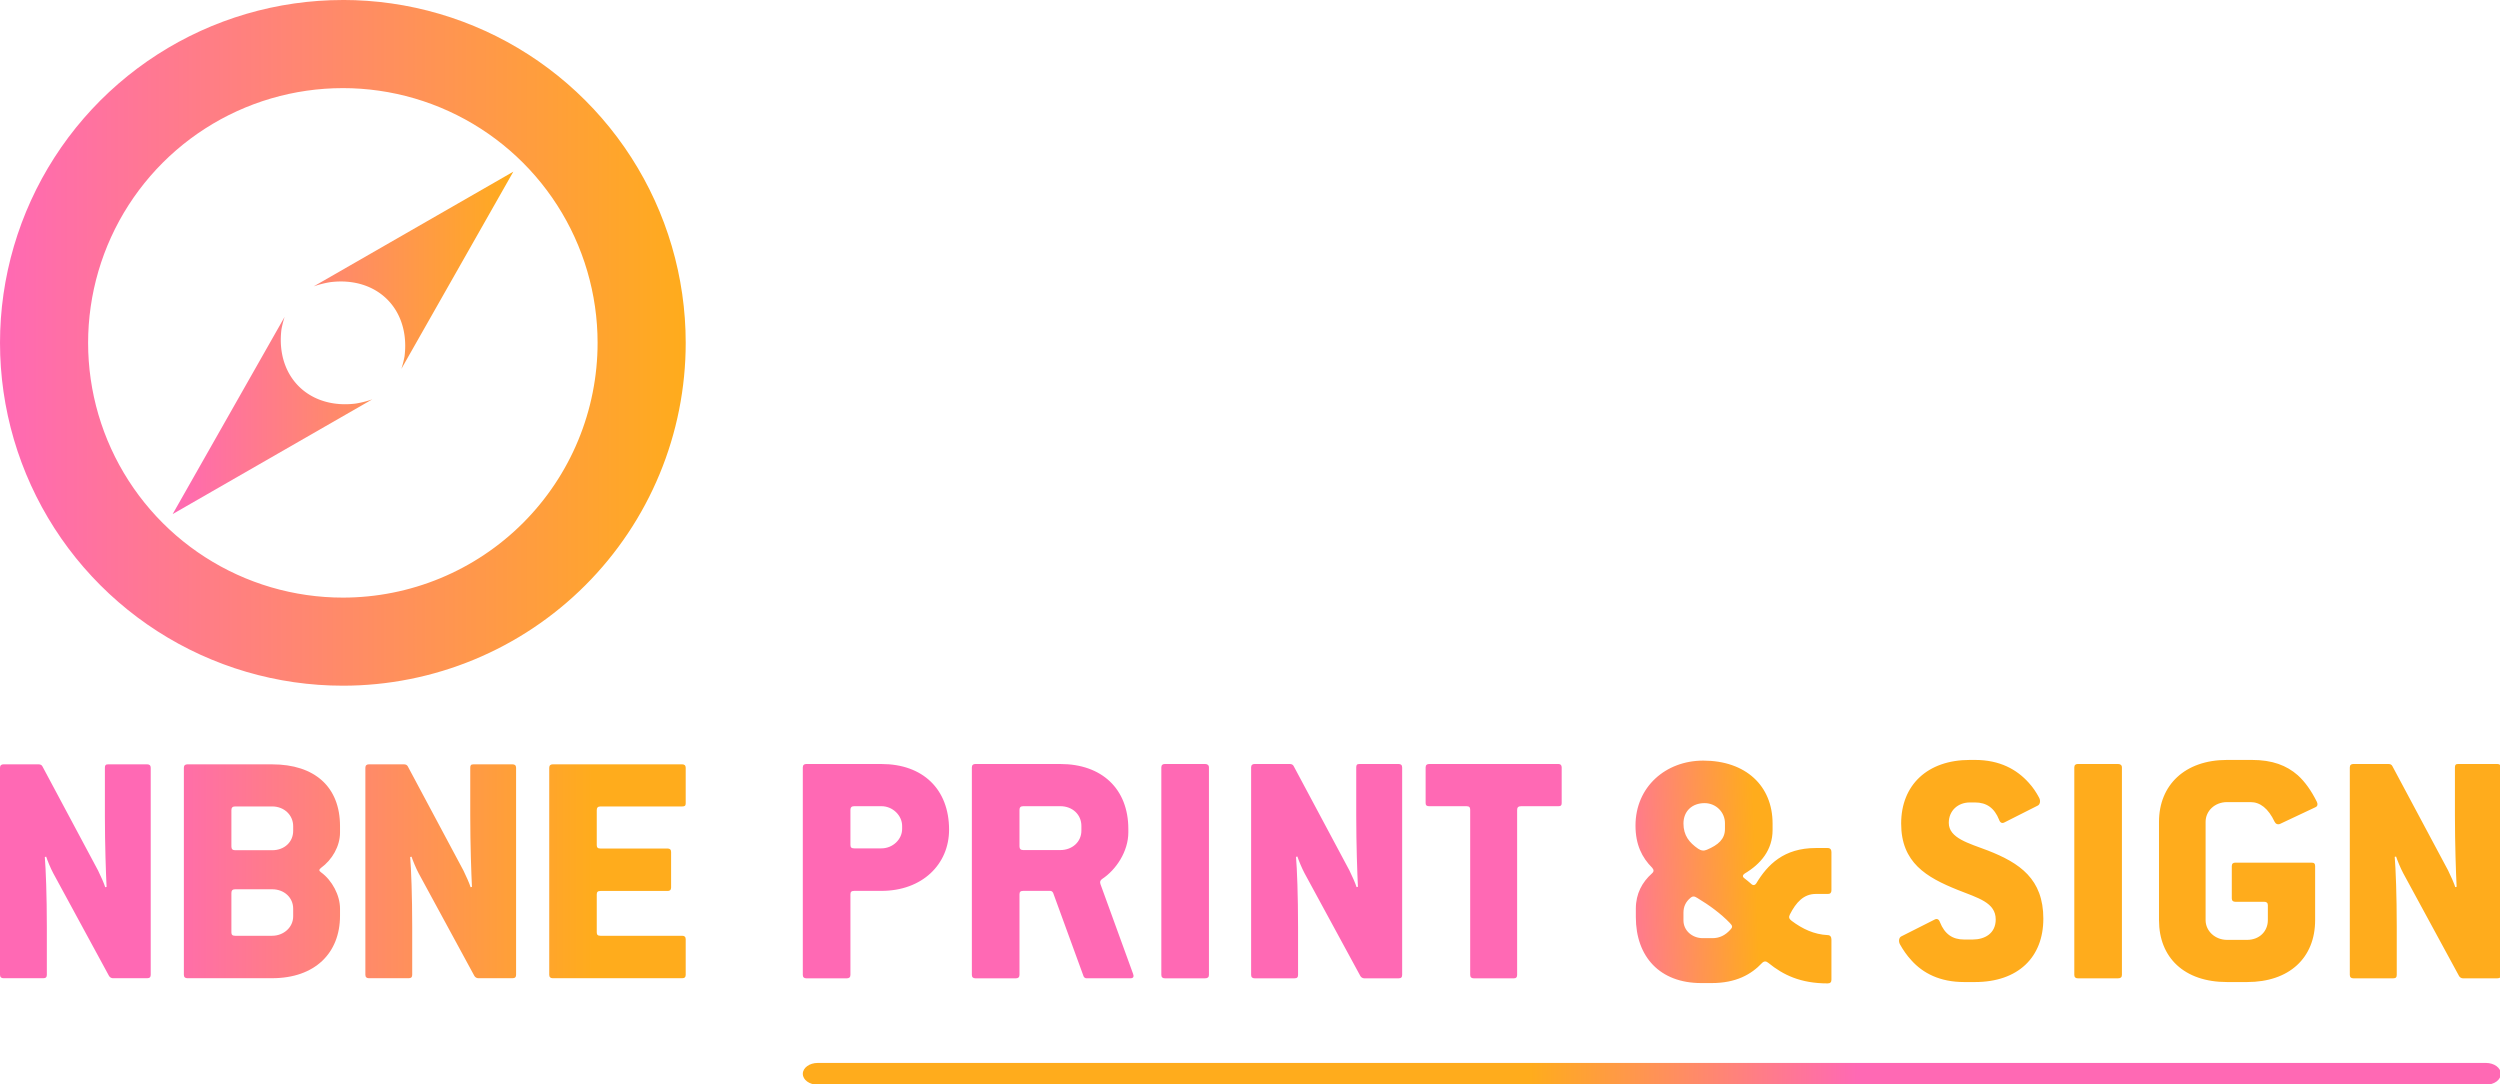
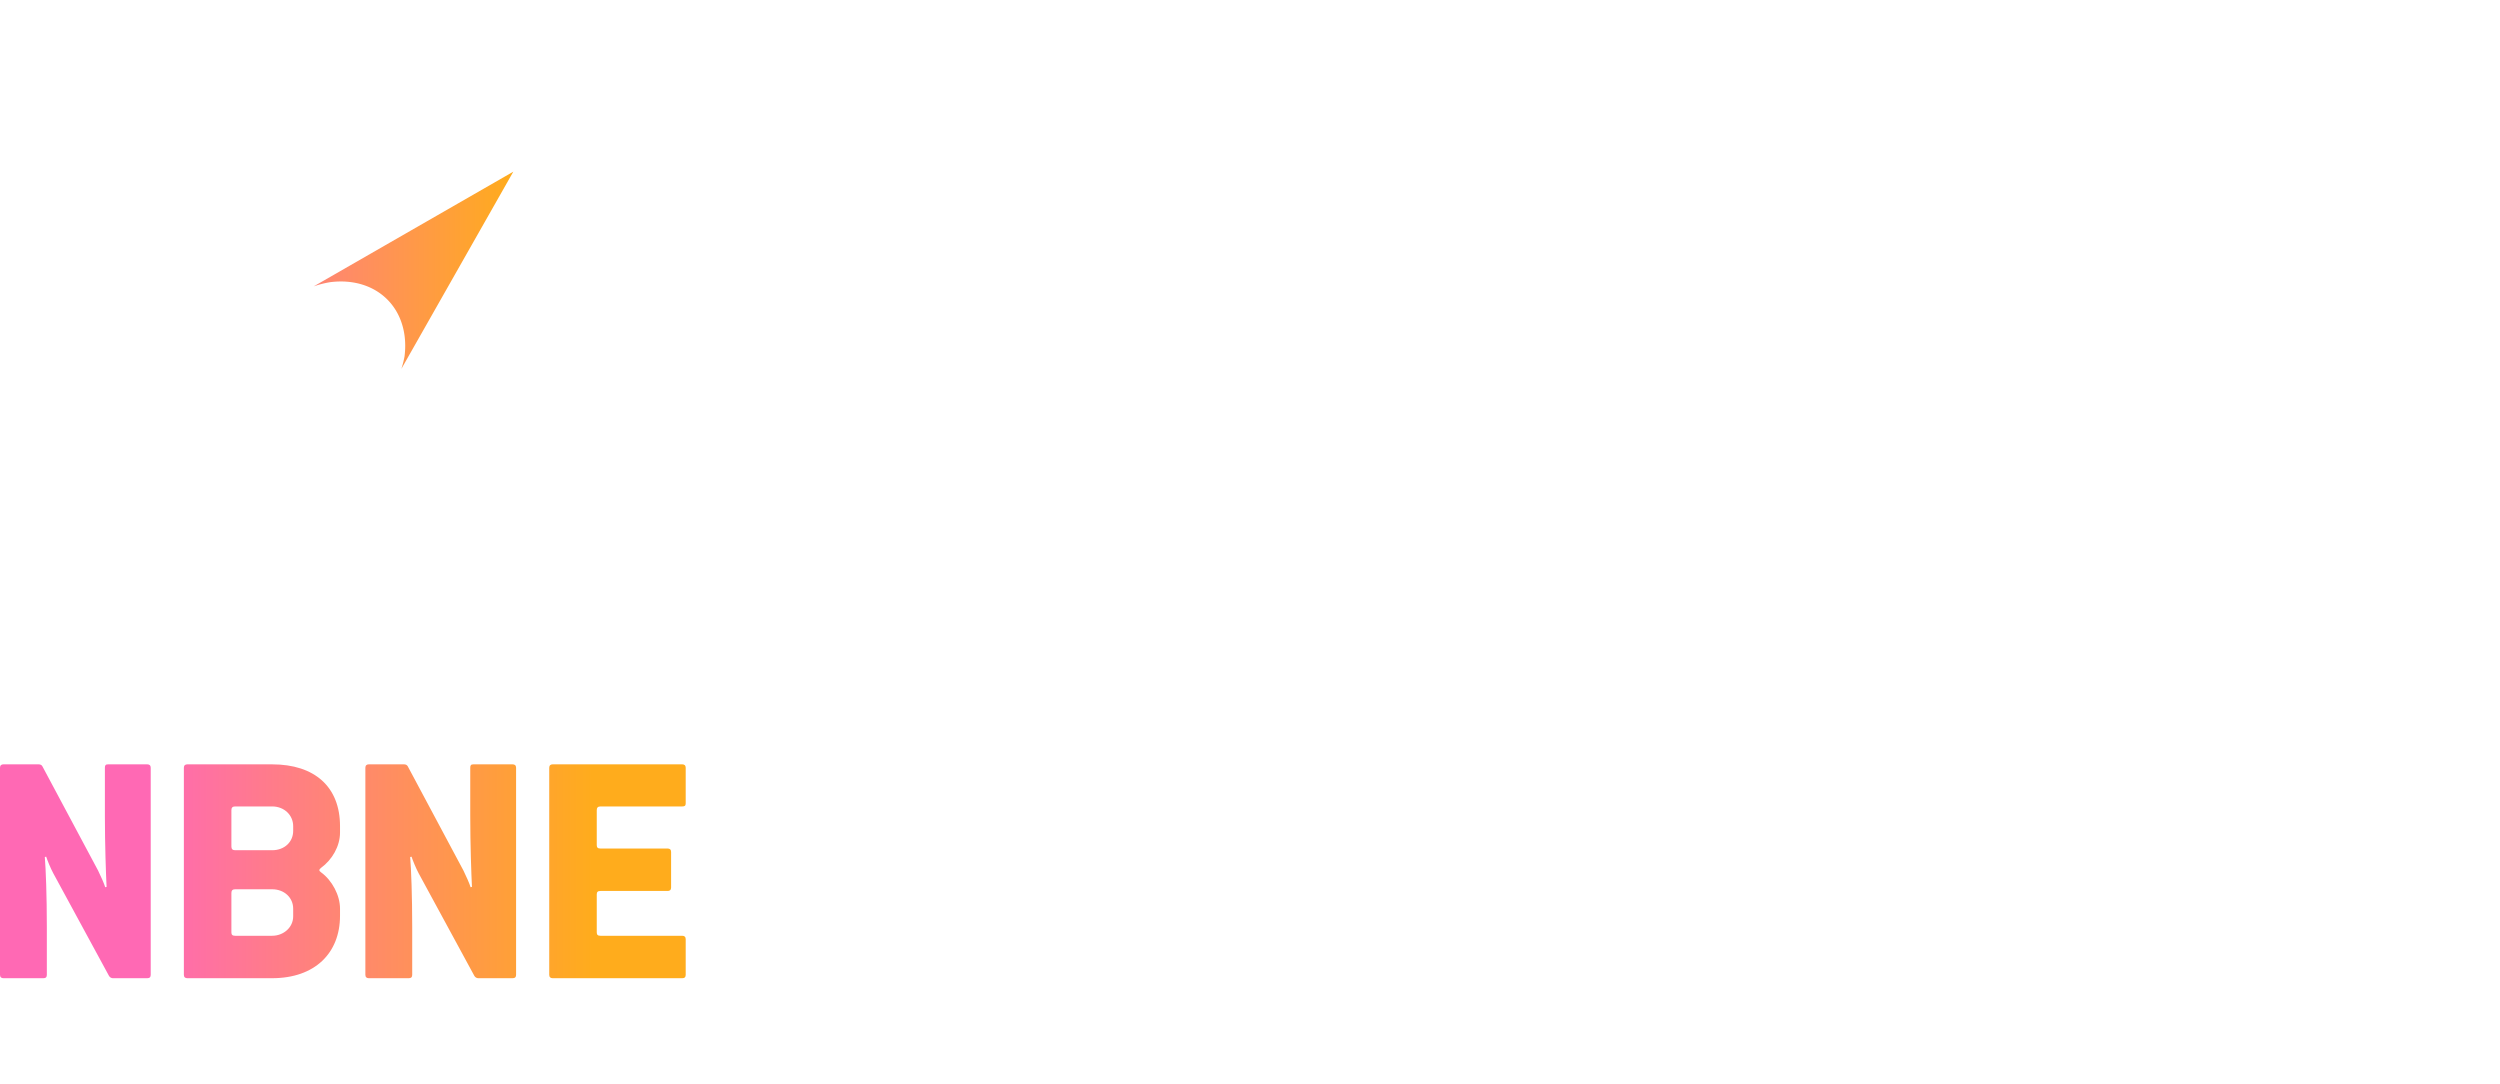
<svg xmlns="http://www.w3.org/2000/svg" xmlns:ns1="http://www.inkscape.org/namespaces/inkscape" xmlns:ns2="http://sodipodi.sourceforge.net/DTD/sodipodi-0.dtd" xmlns:xlink="http://www.w3.org/1999/xlink" width="825.233mm" height="357.934mm" viewBox="0 0 825.233 357.934" version="1.1" id="svg1" ns1:version="1.4 (86a8ad7, 2024-10-11)" ns2:docname="FULL LOGO.svg" ns1:export-filename="FULL LOGO PRINT AND SIGN.png" ns1:export-xdpi="80" ns1:export-ydpi="80">
  <ns2:namedview id="namedview1" pagecolor="#ffffff" bordercolor="#000000" borderopacity="0.25" ns1:showpageshadow="2" ns1:pageopacity="0.0" ns1:pagecheckerboard="0" ns1:deskcolor="#d1d1d1" ns1:document-units="mm" ns1:zoom="0.10322759" ns1:cx="1549.9732" ns1:cy="886.39093" ns1:window-width="1920" ns1:window-height="1129" ns1:window-x="-8" ns1:window-y="-4" ns1:window-maximized="1" ns1:current-layer="layer1" showguides="true" />
  <defs id="defs1">
    <linearGradient ns1:collect="always" xlink:href="#linearGradient4" id="linearGradient5" x1="186.828" y1="20.853" x2="413.172" y2="20.853" gradientUnits="userSpaceOnUse" gradientTransform="translate(-193.579,127.254)" />
    <linearGradient id="linearGradient4" ns1:collect="always">
      <stop style="stop-color:#ff69b4;stop-opacity:1;" offset="0" id="stop4" />
      <stop style="stop-color:#ffac1c;stop-opacity:1;" offset="1" id="stop5" />
    </linearGradient>
    <filter style="color-interpolation-filters:sRGB" ns1:label="Drop Shadow" id="filter44" x="-0.057" y="-0.057" width="1.115" height="1.115">
      <feFlood result="flood" in="SourceGraphic" flood-opacity="0.78" flood-color="rgb(0,0,0)" id="feFlood43" />
      <feGaussianBlur result="blur" in="SourceGraphic" stdDeviation="5" id="feGaussianBlur43" />
      <feOffset result="offset" in="blur" dx="0" dy="0" id="feOffset43" />
      <feComposite result="comp1" operator="in" in="flood" in2="offset" id="feComposite43" />
      <feComposite result="comp2" operator="over" in="SourceGraphic" in2="comp1" id="feComposite44" />
    </filter>
    <linearGradient ns1:collect="always" xlink:href="#linearGradient4" id="linearGradient7" x1="232.919" y1="12.731" x2="340.011" y2="12.731" gradientUnits="userSpaceOnUse" />
    <filter style="color-interpolation-filters:sRGB" ns1:label="Drop Shadow" id="filter46" x="-0.136" y="-0.135" width="1.272" height="1.271">
      <feFlood result="flood" in="SourceGraphic" flood-opacity="0.78" flood-color="rgb(0,0,0)" id="feFlood44" />
      <feGaussianBlur result="blur" in="SourceGraphic" stdDeviation="5" id="feGaussianBlur44" />
      <feOffset result="offset" in="blur" dx="0" dy="0" id="feOffset44" />
      <feComposite result="comp1" operator="in" in="flood" in2="offset" id="feComposite45" />
      <feComposite result="comp2" operator="over" in="SourceGraphic" in2="comp1" id="feComposite46" />
    </filter>
    <linearGradient ns1:collect="always" xlink:href="#linearGradient4" id="linearGradient1" gradientUnits="userSpaceOnUse" x1="232.919" y1="12.731" x2="340.011" y2="12.731" />
    <linearGradient ns1:collect="always" xlink:href="#linearGradient4" id="linearGradient2" gradientUnits="userSpaceOnUse" x1="232.919" y1="12.731" x2="340.011" y2="12.731" />
    <linearGradient ns1:collect="always" xlink:href="#linearGradient1-2" id="linearGradient2-4" x1="108.748" y1="198.916" x2="491.252" y2="198.916" gradientUnits="userSpaceOnUse" gradientTransform="matrix(2.404,0,0,2.404,-611.33,-103.027)" />
    <linearGradient id="linearGradient1-2" ns1:collect="always">
      <stop style="stop-color:#ff69b4;stop-opacity:1;" offset="0.427" id="stop1" />
      <stop style="stop-color:#ffac1c;stop-opacity:1;" offset="0.586" id="stop2" />
    </linearGradient>
    <linearGradient ns1:collect="always" xlink:href="#linearGradient1-2" id="linearGradient6" gradientUnits="userSpaceOnUse" gradientTransform="matrix(2.404,0,0,2.404,-460.767,110.897)" x1="350.039" y1="201.932" x2="474.664" y2="197.407" />
    <linearGradient ns1:collect="always" xlink:href="#linearGradient4" id="linearGradient7-1" x1="232.919" y1="12.731" x2="340.011" y2="12.731" gradientUnits="userSpaceOnUse" />
    <linearGradient ns1:collect="always" xlink:href="#linearGradient1-2" id="linearGradient8" gradientUnits="userSpaceOnUse" gradientTransform="matrix(2.404,0,0,3.287,-1189.594,-10.538)" x1="352.946" y1="256.233" x2="354.224" y2="73.084" />
  </defs>
  <g ns1:label="Layer 1" ns1:groupmode="layer" id="layer1" transform="translate(-43.249,-151.268)">
    <g id="g6" transform="translate(50,116.333)">
      <g id="g9" transform="matrix(1.05,0,0,1.05,-194.317,134.743)" style="fill:url(#linearGradient7);fill-opacity:1;stroke:none;stroke-width:1.905;stroke-dasharray:none;stroke-opacity:1">
-         <path d="m 295.682,30.486 a 23.37,30.216 45 0 1 -5.188,1.323 23.37,30.216 45 0 1 -6.818,-0.026 23.37,30.216 45 0 1 -6.119,-1.851 23.37,30.216 45 0 1 -5.005,-3.55 23.37,30.216 45 0 1 -3.55,-5.005 23.37,30.216 45 0 1 -1.851,-6.119 23.37,30.216 45 0 1 -0.026,-6.818 23.37,30.216 45 0 1 0.991,-3.885 L 232.919,66.55 Z" style="fill:url(#linearGradient1);fill-opacity:1;stroke:none;stroke-width:1.905;stroke-dasharray:none;stroke-opacity:1" id="path9-4" />
        <path d="m 277.248,-5.024 a 23.37,30.216 45 0 1 5.188,-1.323 23.37,30.216 45 0 1 6.818,0.026 23.37,30.216 45 0 1 6.119,1.851 23.37,30.216 45 0 1 5.005,3.55 23.37,30.216 45 0 1 3.55,5.005 23.37,30.216 45 0 1 1.851,6.119 23.37,30.216 45 0 1 0.026,6.818 23.37,30.216 45 0 1 -0.991,3.885 l 35.197,-61.996 z" style="fill:url(#linearGradient2);fill-opacity:1;stroke:none;stroke-width:1.905;stroke-dasharray:none;stroke-opacity:1" id="path9-4-2" />
      </g>
-       <path style="color:#000000;fill:url(#linearGradient5);stroke:none;stroke-width:2;stroke-dasharray:none;stroke-opacity:1" d="m 106.421,34.936 c -5.389,8.7e-5 -10.771,0.385 -16.105,1.152 -5.334,0.767 -10.608,1.913 -15.779,3.432 -5.171,1.518 -10.226,3.404 -15.129,5.643 -4.902,2.239 -9.638,4.825 -14.172,7.738 -4.534,2.914 -8.853,6.147 -12.926,9.676 l -0.002,0.002 c -4.073,3.529 -7.889,7.345 -11.418,11.418 -3.529,4.073 -6.762,8.392 -9.676,12.926 -2.914,4.534 -5.499,9.27 -7.738,14.172 -2.239,4.902 -4.124,9.958 -5.643,15.129 -1.518,5.171 -2.665,10.445 -3.432,15.779 -0.767,5.334 -1.152,10.716 -1.152,16.105 9e-5,5.389 0.385,10.771 1.152,16.105 0.767,5.334 1.913,10.608 3.432,15.779 1.518,5.171 3.404,10.227 5.643,15.129 2.239,4.902 4.825,9.638 7.738,14.172 2.914,4.534 6.147,8.853 9.676,12.926 h 0.002 c 3.529,4.073 7.343,7.889 11.416,11.418 4.073,3.529 8.394,6.764 12.928,9.678 4.534,2.914 9.27,5.499 14.172,7.738 4.902,2.239 9.958,4.124 15.129,5.643 5.171,1.518 10.445,2.667 15.779,3.434 v -0.002 c 5.334,0.767 10.716,1.152 16.105,1.152 1.852,0 3.703,-0.044 5.553,-0.135 1.849,-0.091 3.697,-0.229 5.539,-0.41 1.843,-0.181 3.682,-0.408 5.514,-0.68 1.832,-0.272 3.656,-0.588 5.473,-0.949 h 0.002 c 1.816,-0.361 3.622,-0.767 5.418,-1.217 1.796,-0.45 3.581,-0.945 5.354,-1.482 h 0.002 c 1.771,-0.537 3.529,-1.119 5.271,-1.742 1.744,-0.624 3.473,-1.289 5.184,-1.998 1.711,-0.709 3.404,-1.46 5.078,-2.252 1.674,-0.792 3.33,-1.625 4.963,-2.498 1.632,-0.873 3.244,-1.785 4.832,-2.736 l 0.002,-0.002 c 1.588,-0.952 3.152,-1.942 4.691,-2.971 h 0.002 c 1.539,-1.029 3.052,-2.096 4.539,-3.199 1.487,-1.103 2.947,-2.241 4.379,-3.416 1.432,-1.175 2.835,-2.385 4.207,-3.629 1.372,-1.244 2.714,-2.521 4.023,-3.83 1.31,-1.309 2.586,-2.651 3.83,-4.023 1.243,-1.372 2.453,-2.774 3.627,-4.205 l 0.002,-0.002 c 1.174,-1.431 2.313,-2.89 3.416,-4.377 v -0.002 c 1.103,-1.487 2.17,-3.001 3.199,-4.541 1.029,-1.54 2.019,-3.103 2.971,-4.691 0.952,-1.589 1.865,-3.201 2.738,-4.834 0.873,-1.633 1.706,-3.287 2.498,-4.961 v -0.002 c 0.792,-1.674 1.543,-3.367 2.252,-5.078 0.708,-1.71 1.374,-3.439 1.998,-5.182 v -0.002 c 0.624,-1.743 1.205,-3.5 1.742,-5.271 v -0.002 c 0.537,-1.772 1.033,-3.556 1.482,-5.352 v -0.002 c 0.45,-1.796 0.856,-3.602 1.217,-5.418 v -0.002 c 0.361,-1.816 0.677,-3.641 0.949,-5.473 0.272,-1.831 0.498,-3.669 0.68,-5.512 v -0.002 c 0.182,-1.842 0.319,-3.69 0.41,-5.539 0.091,-1.85 0.135,-3.701 0.135,-5.553 -9e-5,-5.389 -0.385,-10.771 -1.152,-16.105 -0.767,-5.334 -1.913,-10.607 -3.432,-15.777 v -0.002 c -1.518,-5.17 -3.404,-10.227 -5.643,-15.129 -2.239,-4.902 -4.825,-9.638 -7.738,-14.172 -2.914,-4.534 -6.148,-8.853 -9.678,-12.926 -3.529,-4.073 -7.345,-7.889 -11.418,-11.418 -4.073,-3.529 -8.392,-6.764 -12.926,-9.678 -4.534,-2.914 -9.27,-5.499 -14.172,-7.738 -4.902,-2.239 -9.958,-4.124 -15.129,-5.643 -5.171,-1.518 -10.445,-2.665 -15.779,-3.432 -5.334,-0.767 -10.716,-1.152 -16.105,-1.152 z m 0,29.084 c 4.004,6.5e-5 8.003,0.288 11.967,0.857 3.963,0.57 7.881,1.421 11.723,2.549 3.842,1.128 7.6,2.53 11.242,4.193 3.642,1.663 7.161,3.585 10.529,5.75 3.369,2.165 6.577,4.567 9.604,7.189 3.026,2.622 5.862,5.458 8.484,8.484 2.622,3.026 5.025,6.235 7.189,9.604 2.165,3.368 4.087,6.887 5.75,10.529 1.663,3.642 3.063,7.4 4.191,11.242 1.128,3.842 1.981,7.759 2.551,11.723 0.57,3.963 0.857,7.963 0.857,11.967 0,1.376 -0.034,2.751 -0.102,4.125 -0.068,1.374 -0.17,2.748 -0.305,4.117 -0.135,1.369 -0.302,2.735 -0.504,4.096 -0.202,1.361 -0.439,2.717 -0.707,4.066 -0.268,1.35 -0.57,2.693 -0.904,4.027 -0.334,1.335 -0.7,2.662 -1.1,3.979 -0.399,1.316 -0.832,2.623 -1.295,3.918 -0.463,1.296 -0.96,2.58 -1.486,3.852 -0.527,1.271 -1.084,2.53 -1.672,3.773 -0.588,1.243 -1.207,2.473 -1.855,3.686 -0.649,1.214 -1.328,2.41 -2.035,3.59 h 0.002 c -0.707,1.18 -1.445,2.342 -2.209,3.486 v 0.002 c -0.764,1.144 -1.557,2.268 -2.377,3.373 -0.82,1.105 -1.666,2.19 -2.539,3.254 l -0.002,0.002 c -0.873,1.064 -1.771,2.105 -2.695,3.125 -0.923,1.019 -1.871,2.016 -2.844,2.988 h -0.002 c -0.973,0.973 -1.969,1.922 -2.988,2.846 -1.02,0.924 -2.061,1.822 -3.125,2.695 -1.064,0.873 -2.147,1.72 -3.252,2.539 h -0.002 c -1.105,0.82 -2.231,1.612 -3.375,2.377 -1.144,0.764 -2.305,1.5 -3.484,2.207 h -0.002 v 0.002 c -1.18,0.707 -2.378,1.385 -3.592,2.033 -1.213,0.648 -2.442,1.267 -3.686,1.855 -1.244,0.588 -2.5,1.145 -3.771,1.672 -1.271,0.526 -2.556,1.023 -3.852,1.486 -1.295,0.464 -2.603,0.895 -3.92,1.295 -1.316,0.399 -2.642,0.765 -3.977,1.1 -1.335,0.334 -2.678,0.636 -4.027,0.904 -1.35,0.268 -2.705,0.505 -4.066,0.707 -1.361,0.202 -2.726,0.369 -4.096,0.504 -1.369,0.135 -2.743,0.237 -4.117,0.305 -1.374,0.068 -2.749,0.102 -4.125,0.102 -4.004,-7e-5 -8.003,-0.288 -11.967,-0.857 -3.963,-0.57 -7.881,-1.421 -11.723,-2.549 -3.842,-1.128 -7.6,-2.53 -11.242,-4.193 -3.642,-1.663 -7.161,-3.585 -10.529,-5.75 -3.369,-2.165 -6.579,-4.567 -9.605,-7.189 -3.026,-2.622 -5.86,-5.457 -8.482,-8.482 v -0.002 c -2.622,-3.026 -5.025,-6.235 -7.189,-9.604 -2.165,-3.369 -4.087,-6.887 -5.75,-10.529 -1.663,-3.642 -3.065,-7.4 -4.193,-11.242 -1.128,-3.842 -1.979,-7.759 -2.549,-11.723 -0.57,-3.963 -0.857,-7.963 -0.857,-11.967 6e-5,-4.004 0.287,-8.003 0.857,-11.967 0.57,-3.963 1.421,-7.881 2.549,-11.723 1.128,-3.842 2.53,-7.6 4.193,-11.242 1.663,-3.642 3.585,-7.161 5.75,-10.529 2.165,-3.369 4.567,-6.577 7.189,-9.604 2.622,-3.026 5.457,-5.862 8.482,-8.484 3.026,-2.622 6.237,-5.025 9.605,-7.189 3.368,-2.165 6.887,-4.087 10.529,-5.75 3.642,-1.663 7.4,-3.065 11.242,-4.193 3.842,-1.128 7.759,-1.979 11.723,-2.549 3.963,-0.57 7.963,-0.857 11.967,-0.857 z" id="path2" />
      <path style="font-size:46.618px;line-height:0.9;font-family:'Conduit ITC ExtraBold';-inkscape-font-specification:'Conduit ITC ExtraBold, ';text-align:center;letter-spacing:-1.228px;text-anchor:middle;fill:url(#linearGradient2-4);stroke-width:3.004" d="m 43,356.712 v -68.351 c 0,-0.784 -0.448,-1.121 -1.121,-1.121 H 28.881 c -0.784,0 -1.008,0.336 -1.008,1.121 v 15.911 c 0,9.412 0.336,18.937 0.56,23.419 l -0.448,0.112 c -0.336,-1.121 -1.457,-3.698 -2.353,-5.491 L 7.255,287.912 c -0.224,-0.448 -0.672,-0.672 -1.233,-0.672 H -5.631 c -0.672,0 -1.121,0.336 -1.121,1.121 v 68.351 c 0,0.784 0.448,1.121 1.121,1.121 H 7.591 c 0.784,0 1.121,-0.336 1.121,-1.121 v -15.687 c 0,-10.421 -0.336,-19.161 -0.672,-23.195 l 0.448,-0.112 c 0.448,1.345 1.457,3.81 2.353,5.491 l 18.376,33.839 c 0.224,0.448 0.784,0.784 1.233,0.784 h 11.429 c 0.784,0 1.121,-0.336 1.121,-1.121 z M 105.487,337.215 v -2.353 c 0,-4.37 -2.577,-9.3 -6.275,-11.989 -0.784,-0.56 -0.672,-0.896 0,-1.457 3.698,-2.689 6.275,-7.171 6.275,-11.653 v -2.129 c 0,-12.998 -8.404,-20.393 -22.41,-20.393 H 55.064 c -0.672,0 -1.121,0.336 -1.121,1.121 v 68.351 c 0,0.784 0.448,1.121 1.121,1.121 h 28.013 c 14.118,0 22.41,-8.292 22.41,-20.617 z M 90.024,309.202 c 0,3.586 -2.801,6.387 -6.947,6.387 H 70.863 c -0.896,0 -1.233,-0.448 -1.233,-1.233 v -11.989 c 0,-0.784 0.336,-1.233 1.233,-1.233 h 12.214 c 4.034,0 6.947,2.913 6.947,6.499 z m 0,28.237 c 0,3.586 -3.137,6.387 -6.947,6.387 H 70.863 c -0.896,0 -1.233,-0.336 -1.233,-1.121 v -12.998 c 0,-0.784 0.336,-1.233 1.233,-1.233 h 12.214 c 4.034,0 6.947,2.801 6.947,6.387 z m 73.58,19.273 v -68.351 c 0,-0.784 -0.448,-1.121 -1.121,-1.121 h -12.998 c -0.784,0 -1.008,0.336 -1.008,1.121 v 15.911 c 0,9.412 0.336,18.937 0.56,23.419 l -0.448,0.112 c -0.336,-1.121 -1.457,-3.698 -2.353,-5.491 L 127.86,287.912 c -0.224,-0.448 -0.672,-0.672 -1.233,-0.672 h -11.653 c -0.672,0 -1.121,0.336 -1.121,1.121 v 68.351 c 0,0.784 0.448,1.121 1.121,1.121 h 13.222 c 0.784,0 1.121,-0.336 1.121,-1.121 V 341.024 c 0,-10.421 -0.336,-19.161 -0.672,-23.195 l 0.448,-0.112 c 0.448,1.345 1.457,3.81 2.353,5.49 l 18.376,33.839 c 0.224,0.448 0.784,0.784 1.233,0.784 h 11.429 c 0.784,0 1.121,-0.336 1.121,-1.121 z m 55.988,0 v -11.765 c 0,-0.784 -0.448,-1.121 -1.121,-1.121 h -27.004 c -0.896,0 -1.233,-0.336 -1.233,-1.121 v -12.55 c 0,-0.784 0.336,-1.121 1.233,-1.121 h 22.186 c 0.672,0 1.121,-0.336 1.121,-1.121 V 316.149 c 0,-0.784 -0.448,-1.121 -1.121,-1.121 h -22.186 c -0.896,0 -1.233,-0.336 -1.233,-1.121 v -11.541 c 0,-0.784 0.336,-1.233 1.233,-1.233 h 27.004 c 0.784,0 1.121,-0.224 1.121,-1.008 v -11.765 c 0,-0.784 -0.448,-1.121 -1.121,-1.121 h -42.804 c -0.672,0 -1.121,0.336 -1.121,1.121 v 68.351 c 0,0.784 0.448,1.121 1.121,1.121 h 42.804 c 0.784,0 1.121,-0.336 1.121,-1.121 z" id="text9" aria-label="NBNE" />
    </g>
    <g id="g8" transform="matrix(1.132,0,0,1.132,5.934,120.945)">
-       <path style="font-size:99.189px;line-height:1.3;font-family:'Conduit ITC ExtraBold';-inkscape-font-specification:'Conduit ITC ExtraBold, ';text-align:center;letter-spacing:0px;text-anchor:middle;white-space:pre;fill:url(#linearGradient6);stroke-width:3.004" d="m 309.715,268.717 c 0,-11.803 -7.638,-19.143 -19.739,-19.143 h -21.921 c -0.595,0 -0.992,0.298 -0.992,0.992 v 60.505 c 0,0.694 0.397,0.992 0.992,0.992 h 11.903 c 0.595,0 0.992,-0.298 0.992,-0.992 v -23.508 c 0,-0.694 0.298,-0.992 1.091,-0.992 h 7.935 c 11.903,0 19.739,-7.737 19.739,-17.854 z m -13.688,-0.198 c 0,2.976 -2.678,5.654 -6.051,5.654 h -7.935 c -0.794,0 -1.091,-0.298 -1.091,-0.992 v -10.216 c 0,-0.694 0.298,-1.091 1.091,-1.091 h 7.935 c 3.372,0 6.051,2.777 6.051,5.753 z m 67.349,42.254 -9.522,-26.186 c -0.198,-0.595 -0.099,-1.091 0.496,-1.488 4.067,-2.678 7.638,-8.034 7.638,-13.589 v -0.992 c 0,-11.704 -7.737,-18.945 -19.838,-18.945 h -24.797 c -0.595,0 -0.992,0.298 -0.992,0.992 v 60.505 c 0,0.694 0.397,0.992 0.992,0.992 h 11.903 c 0.595,0 0.992,-0.298 0.992,-0.992 v -23.508 c 0,-0.694 0.298,-0.992 1.091,-0.992 h 7.836 c 0.397,0 0.694,0.198 0.893,0.595 l 8.828,24.202 c 0.099,0.397 0.496,0.694 0.893,0.694 h 12.795 c 0.893,0 1.091,-0.496 0.794,-1.289 z m -15.077,-41.758 c 0,3.273 -2.678,5.654 -6.15,5.654 h -10.812 c -0.794,0 -1.091,-0.397 -1.091,-1.091 v -10.613 c 0,-0.694 0.298,-1.091 1.091,-1.091 h 10.812 c 3.571,0 6.15,2.48 6.15,5.753 z m 37.196,42.056 v -60.505 c 0,-0.694 -0.496,-0.992 -1.091,-0.992 h -11.803 c -0.595,0 -0.992,0.298 -0.992,0.992 v 60.505 c 0,0.694 0.397,0.992 0.992,0.992 h 11.803 c 0.694,0 1.091,-0.298 1.091,-0.992 z m 56.339,0 v -60.505 c 0,-0.694 -0.397,-0.992 -0.992,-0.992 h -11.506 c -0.694,0 -0.893,0.298 -0.893,0.992 v 14.085 c 0,8.332 0.298,16.763 0.496,20.73 l -0.397,0.099 c -0.298,-0.992 -1.289,-3.273 -2.083,-4.86 l -16.267,-30.451 c -0.198,-0.397 -0.595,-0.595 -1.091,-0.595 h -10.316 c -0.595,0 -0.992,0.298 -0.992,0.992 v 60.505 c 0,0.694 0.397,0.992 0.992,0.992 h 11.704 c 0.694,0 0.992,-0.298 0.992,-0.992 v -13.886 c 0,-9.225 -0.298,-16.961 -0.595,-20.532 l 0.397,-0.099 c 0.397,1.19 1.289,3.372 2.083,4.86 l 16.267,29.955 c 0.198,0.397 0.694,0.694 1.091,0.694 h 10.117 c 0.694,0 0.992,-0.298 0.992,-0.992 z m 46.52,-50.09 v -10.415 c 0,-0.694 -0.397,-0.992 -0.893,-0.992 h -37.791 c -0.595,0 -0.992,0.298 -0.992,0.992 v 10.415 c 0,0.694 0.397,0.893 0.992,0.893 h 10.911 c 0.893,0 1.091,0.397 1.091,1.091 v 48.106 c 0,0.694 0.397,0.992 0.992,0.992 h 11.803 c 0.595,0 0.893,-0.298 0.893,-0.992 v -48.106 c 0,-0.694 0.298,-1.091 1.19,-1.091 h 10.911 c 0.595,0 0.893,-0.198 0.893,-0.893 z m 78.657,51.479 v -11.704 c 0,-0.694 -0.298,-1.289 -1.091,-1.289 -3.968,-0.198 -7.34,-1.785 -10.514,-4.166 -0.794,-0.595 -0.893,-1.091 -0.496,-1.885 1.785,-3.472 3.968,-5.951 7.538,-5.951 h 3.571 c 0.694,0 0.992,-0.397 0.992,-1.091 v -11.109 c 0,-0.694 -0.298,-1.19 -1.091,-1.19 h -3.472 c -9.324,0 -14.085,4.86 -17.358,10.316 -0.397,0.595 -0.893,0.595 -1.289,0.298 -0.694,-0.595 -1.488,-1.289 -2.281,-1.885 -0.496,-0.397 -0.397,-0.893 0.198,-1.289 4.662,-2.777 8.133,-6.844 8.133,-12.696 v -1.885 c 0,-11.01 -7.836,-18.35 -20.234,-18.35 -10.911,0 -19.739,7.638 -19.739,18.945 0,5.555 1.885,9.324 4.86,12.299 0.496,0.595 0.595,1.091 -0.099,1.686 -2.777,2.48 -4.662,5.852 -4.662,10.216 v 2.48 c 0,11.605 7.042,19.243 19.044,19.243 h 3.075 c 7.042,0 11.506,-2.48 14.68,-5.852 0.595,-0.595 1.19,-0.595 1.885,0 4.265,3.472 9.324,5.951 17.259,5.951 0.794,0 1.091,-0.397 1.091,-1.091 z m -31.046,-43.941 c 0,2.976 -1.984,4.662 -5.257,6.051 -0.893,0.397 -1.686,0.298 -2.579,-0.298 -2.579,-1.785 -4.265,-3.868 -4.265,-7.34 0,-3.67 2.579,-5.951 6.15,-5.951 3.372,0 5.951,2.678 5.951,5.852 z m 1.488,29.459 c -1.389,1.488 -2.976,2.381 -5.158,2.381 h -2.777 c -3.174,0 -5.654,-2.281 -5.654,-5.158 v -2.281 c 0,-1.785 0.694,-3.174 1.984,-4.265 0.794,-0.694 1.289,-0.496 2.083,0 3.472,2.083 6.844,4.563 9.423,7.241 0.893,0.893 0.893,1.289 0.099,2.083 z m 91.353,-3.273 c 0,-11.605 -6.844,-16.267 -16.267,-19.937 -5.455,-2.083 -11.307,-3.571 -11.307,-8.034 0,-3.571 2.678,-5.951 6.15,-5.951 h 1.488 c 3.372,0 5.654,1.587 7.042,5.059 0.298,0.893 0.893,1.091 1.488,0.794 l 9.82,-4.959 c 0.595,-0.298 0.893,-1.389 0.298,-2.381 -0.794,-1.488 -1.785,-2.976 -2.976,-4.265 -3.472,-3.868 -8.431,-6.646 -15.672,-6.646 h -1.488 c -12.399,0 -20.036,7.34 -20.036,18.548 0,11.407 7.34,15.672 16.465,19.342 5.951,2.381 11.109,3.67 11.109,8.629 0,4.067 -3.174,5.852 -6.745,5.852 h -2.48 c -3.372,0 -5.654,-1.587 -7.042,-5.059 -0.298,-0.893 -0.893,-1.091 -1.488,-0.794 l -9.82,4.959 c -0.595,0.298 -0.893,1.389 -0.298,2.381 0.893,1.587 1.984,3.174 3.273,4.563 3.372,3.769 8.332,6.348 15.374,6.348 h 3.174 c 12.597,0 19.937,-7.241 19.937,-18.449 z m 22.913,16.366 v -60.505 c 0,-0.694 -0.496,-0.992 -1.091,-0.992 h -11.803 c -0.595,0 -0.992,0.298 -0.992,0.992 v 60.505 c 0,0.694 0.397,0.992 0.992,0.992 h 11.803 c 0.694,0 1.091,-0.298 1.091,-0.992 z m 56.835,-50.487 c -1.587,-3.174 -3.372,-5.753 -5.555,-7.737 -3.273,-2.876 -7.439,-4.463 -13.39,-4.463 h -7.241 c -12.299,0 -19.838,7.34 -19.838,18.052 v 28.666 c 0,10.911 7.34,18.052 19.838,18.052 h 5.852 c 12.299,0 19.838,-7.042 19.838,-18.052 v -15.771 c 0,-0.694 -0.298,-0.992 -0.992,-0.992 h -22.317 c -0.595,0 -0.992,0.298 -0.992,0.992 v 9.423 c 0,0.694 0.397,0.992 0.992,0.992 h 8.431 c 0.694,0 1.091,0.298 1.091,0.992 v 4.364 c 0,3.273 -2.48,5.753 -6.051,5.753 h -5.852 c -3.472,0 -6.249,-2.579 -6.249,-5.753 v -28.666 c 0,-3.174 2.678,-5.753 6.249,-5.753 h 6.844 c 2.777,0 5.158,1.785 7.042,5.753 0.298,0.595 0.893,0.893 1.587,0.595 l 10.316,-4.86 c 0.694,-0.298 0.694,-0.992 0.397,-1.587 z m 53.661,50.487 v -60.505 c 0,-0.694 -0.397,-0.992 -0.992,-0.992 h -11.506 c -0.694,0 -0.893,0.298 -0.893,0.992 v 14.085 c 0,8.332 0.298,16.763 0.496,20.73 l -0.397,0.099 c -0.298,-0.992 -1.289,-3.273 -2.083,-4.86 l -16.267,-30.451 c -0.198,-0.397 -0.595,-0.595 -1.091,-0.595 h -10.316 c -0.595,0 -0.992,0.298 -0.992,0.992 v 60.505 c 0,0.694 0.397,0.992 0.992,0.992 h 11.704 c 0.694,0 0.992,-0.298 0.992,-0.992 v -13.886 c 0,-9.225 -0.298,-16.961 -0.595,-20.532 l 0.397,-0.099 c 0.397,1.19 1.289,3.372 2.083,4.86 l 16.267,29.955 c 0.198,0.397 0.694,0.694 1.091,0.694 h 10.117 c 0.694,0 0.992,-0.298 0.992,-0.992 z" id="text3" aria-label="PRINT &amp; SIGN" />
-       <path id="rect7" style="opacity:1;vector-effect:none;fill:url(#linearGradient8);stroke-width:3.514;stop-color:#000000;stop-opacity:1" transform="rotate(-90)" d="m -339.918,267.064 c 1.759,0 3.176,1.937 3.176,4.343 V 757.87 c 0,2.406 -1.416,4.343 -3.176,4.343 -1.759,0 -3.176,-1.937 -3.176,-4.343 V 271.407 c 0,-2.406 1.416,-4.343 3.176,-4.343 z" />
-     </g>
+       </g>
  </g>
</svg>